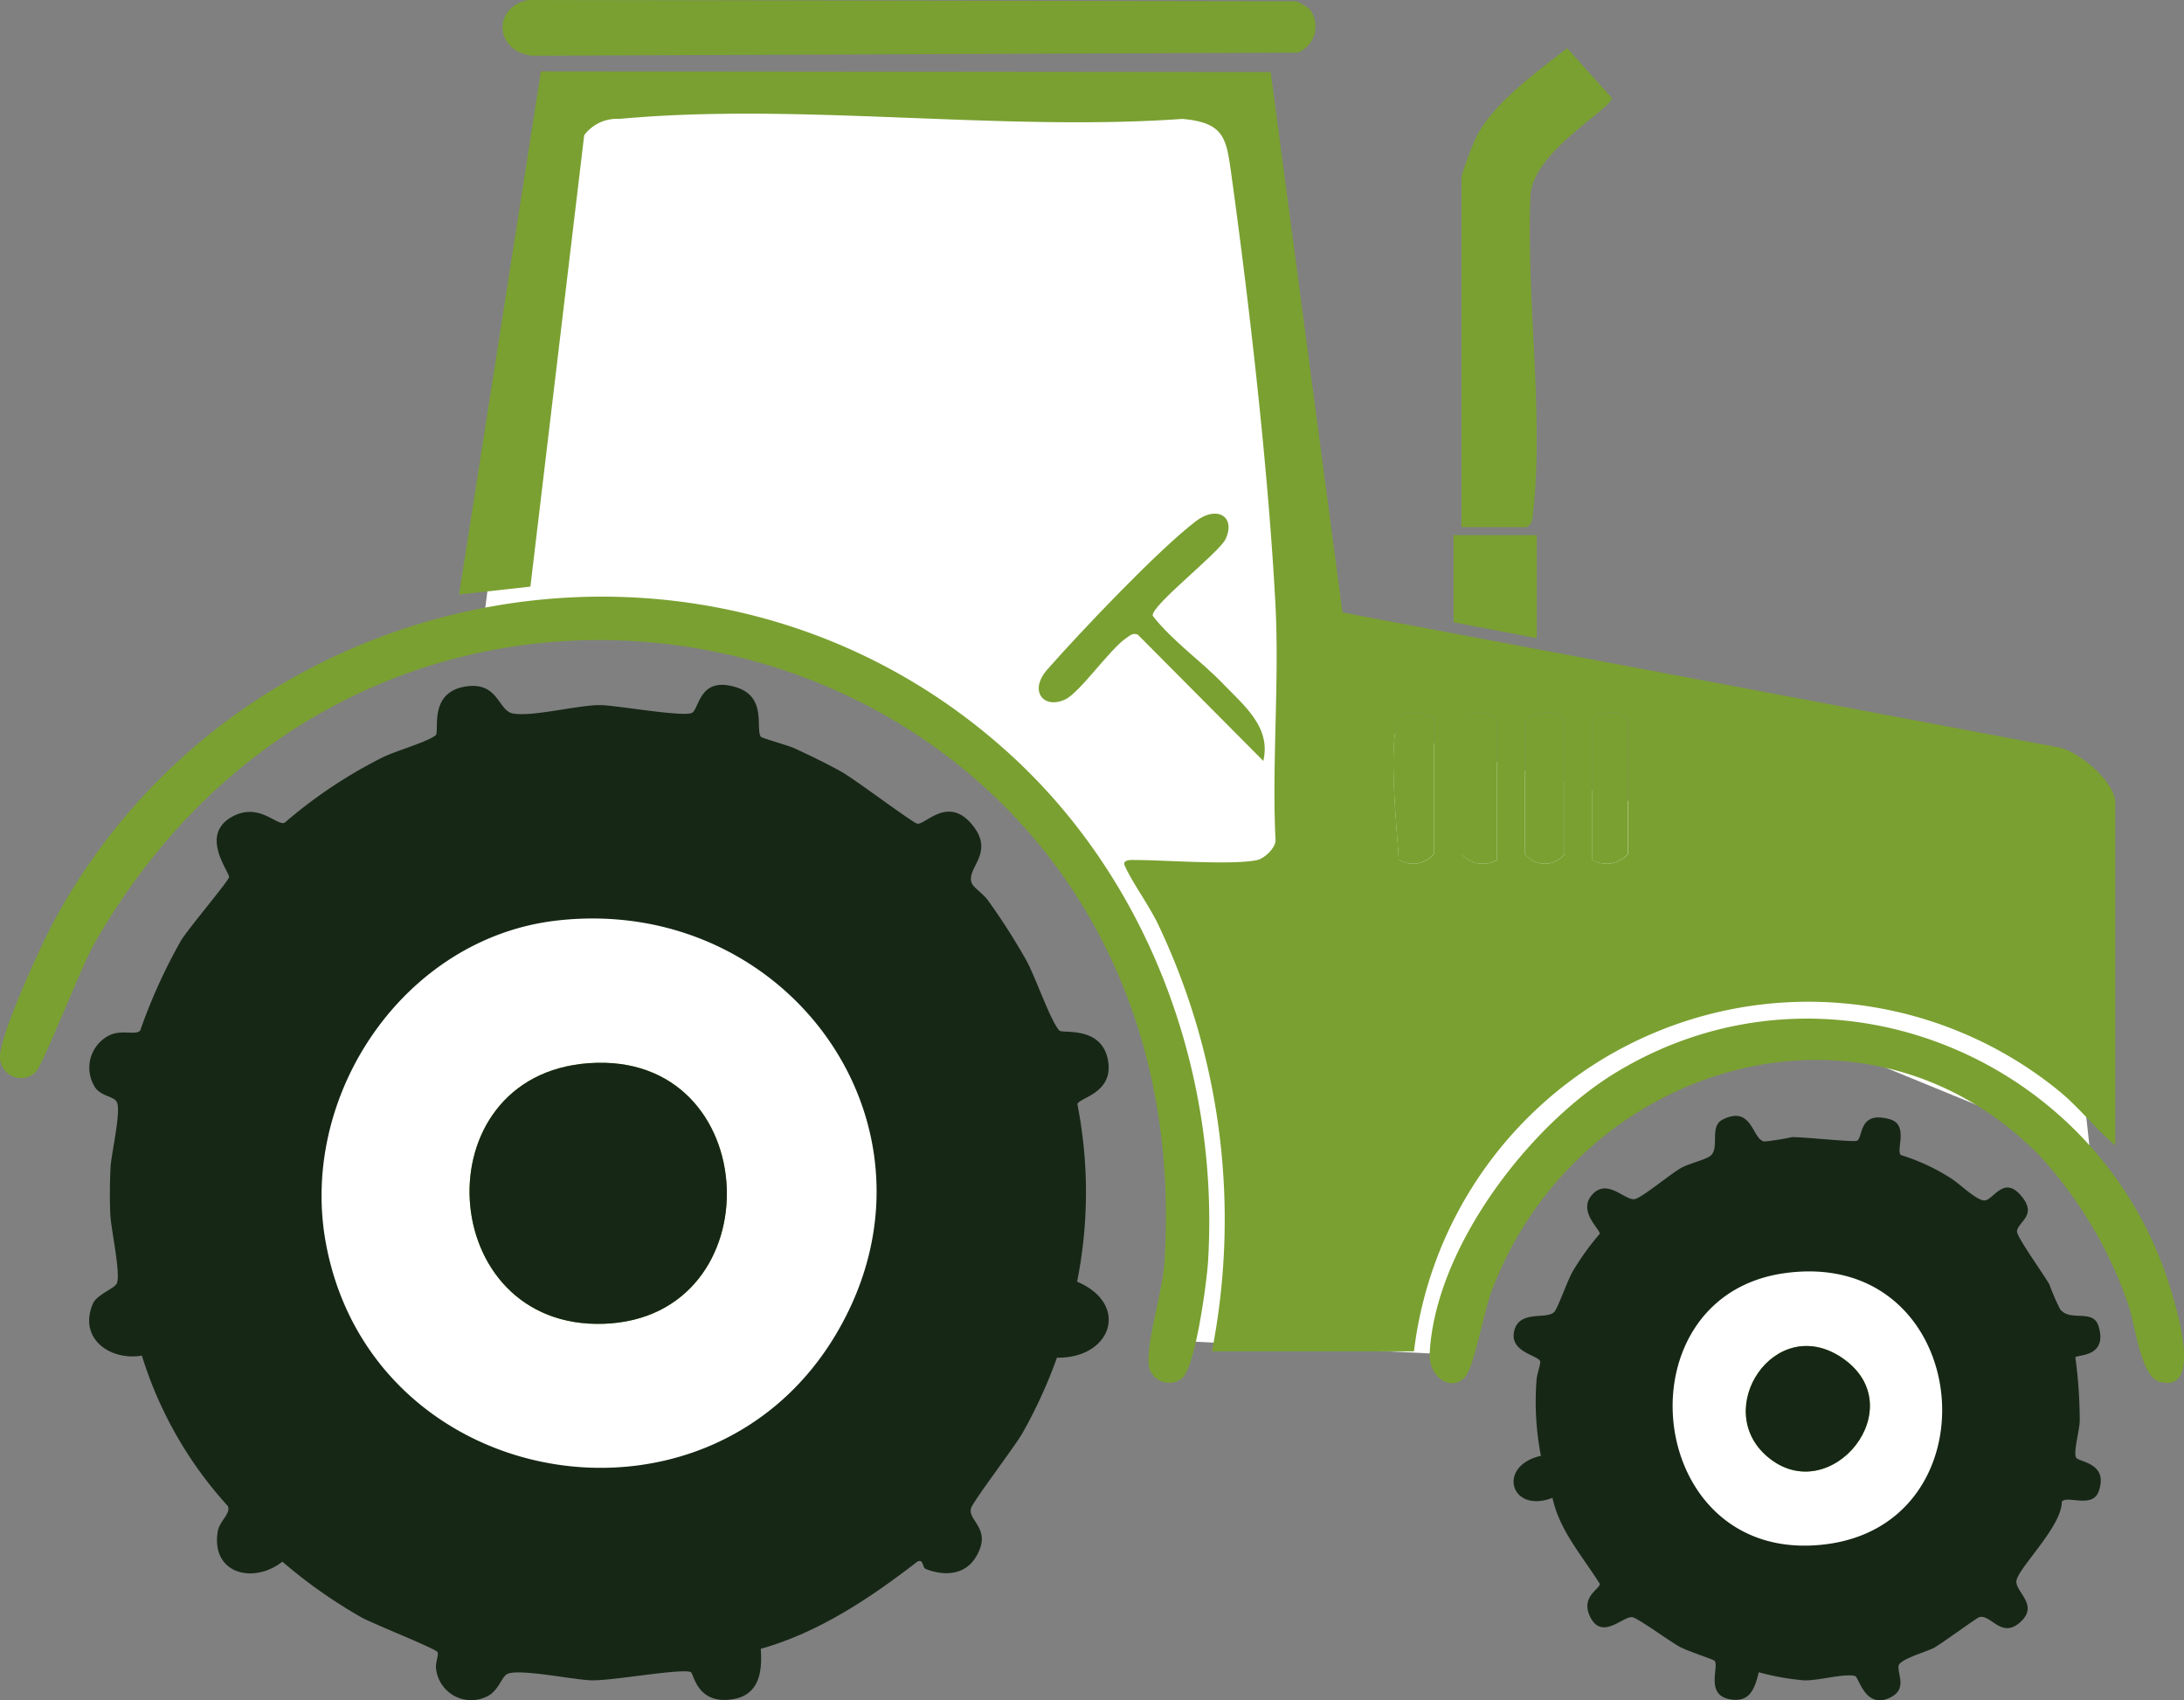
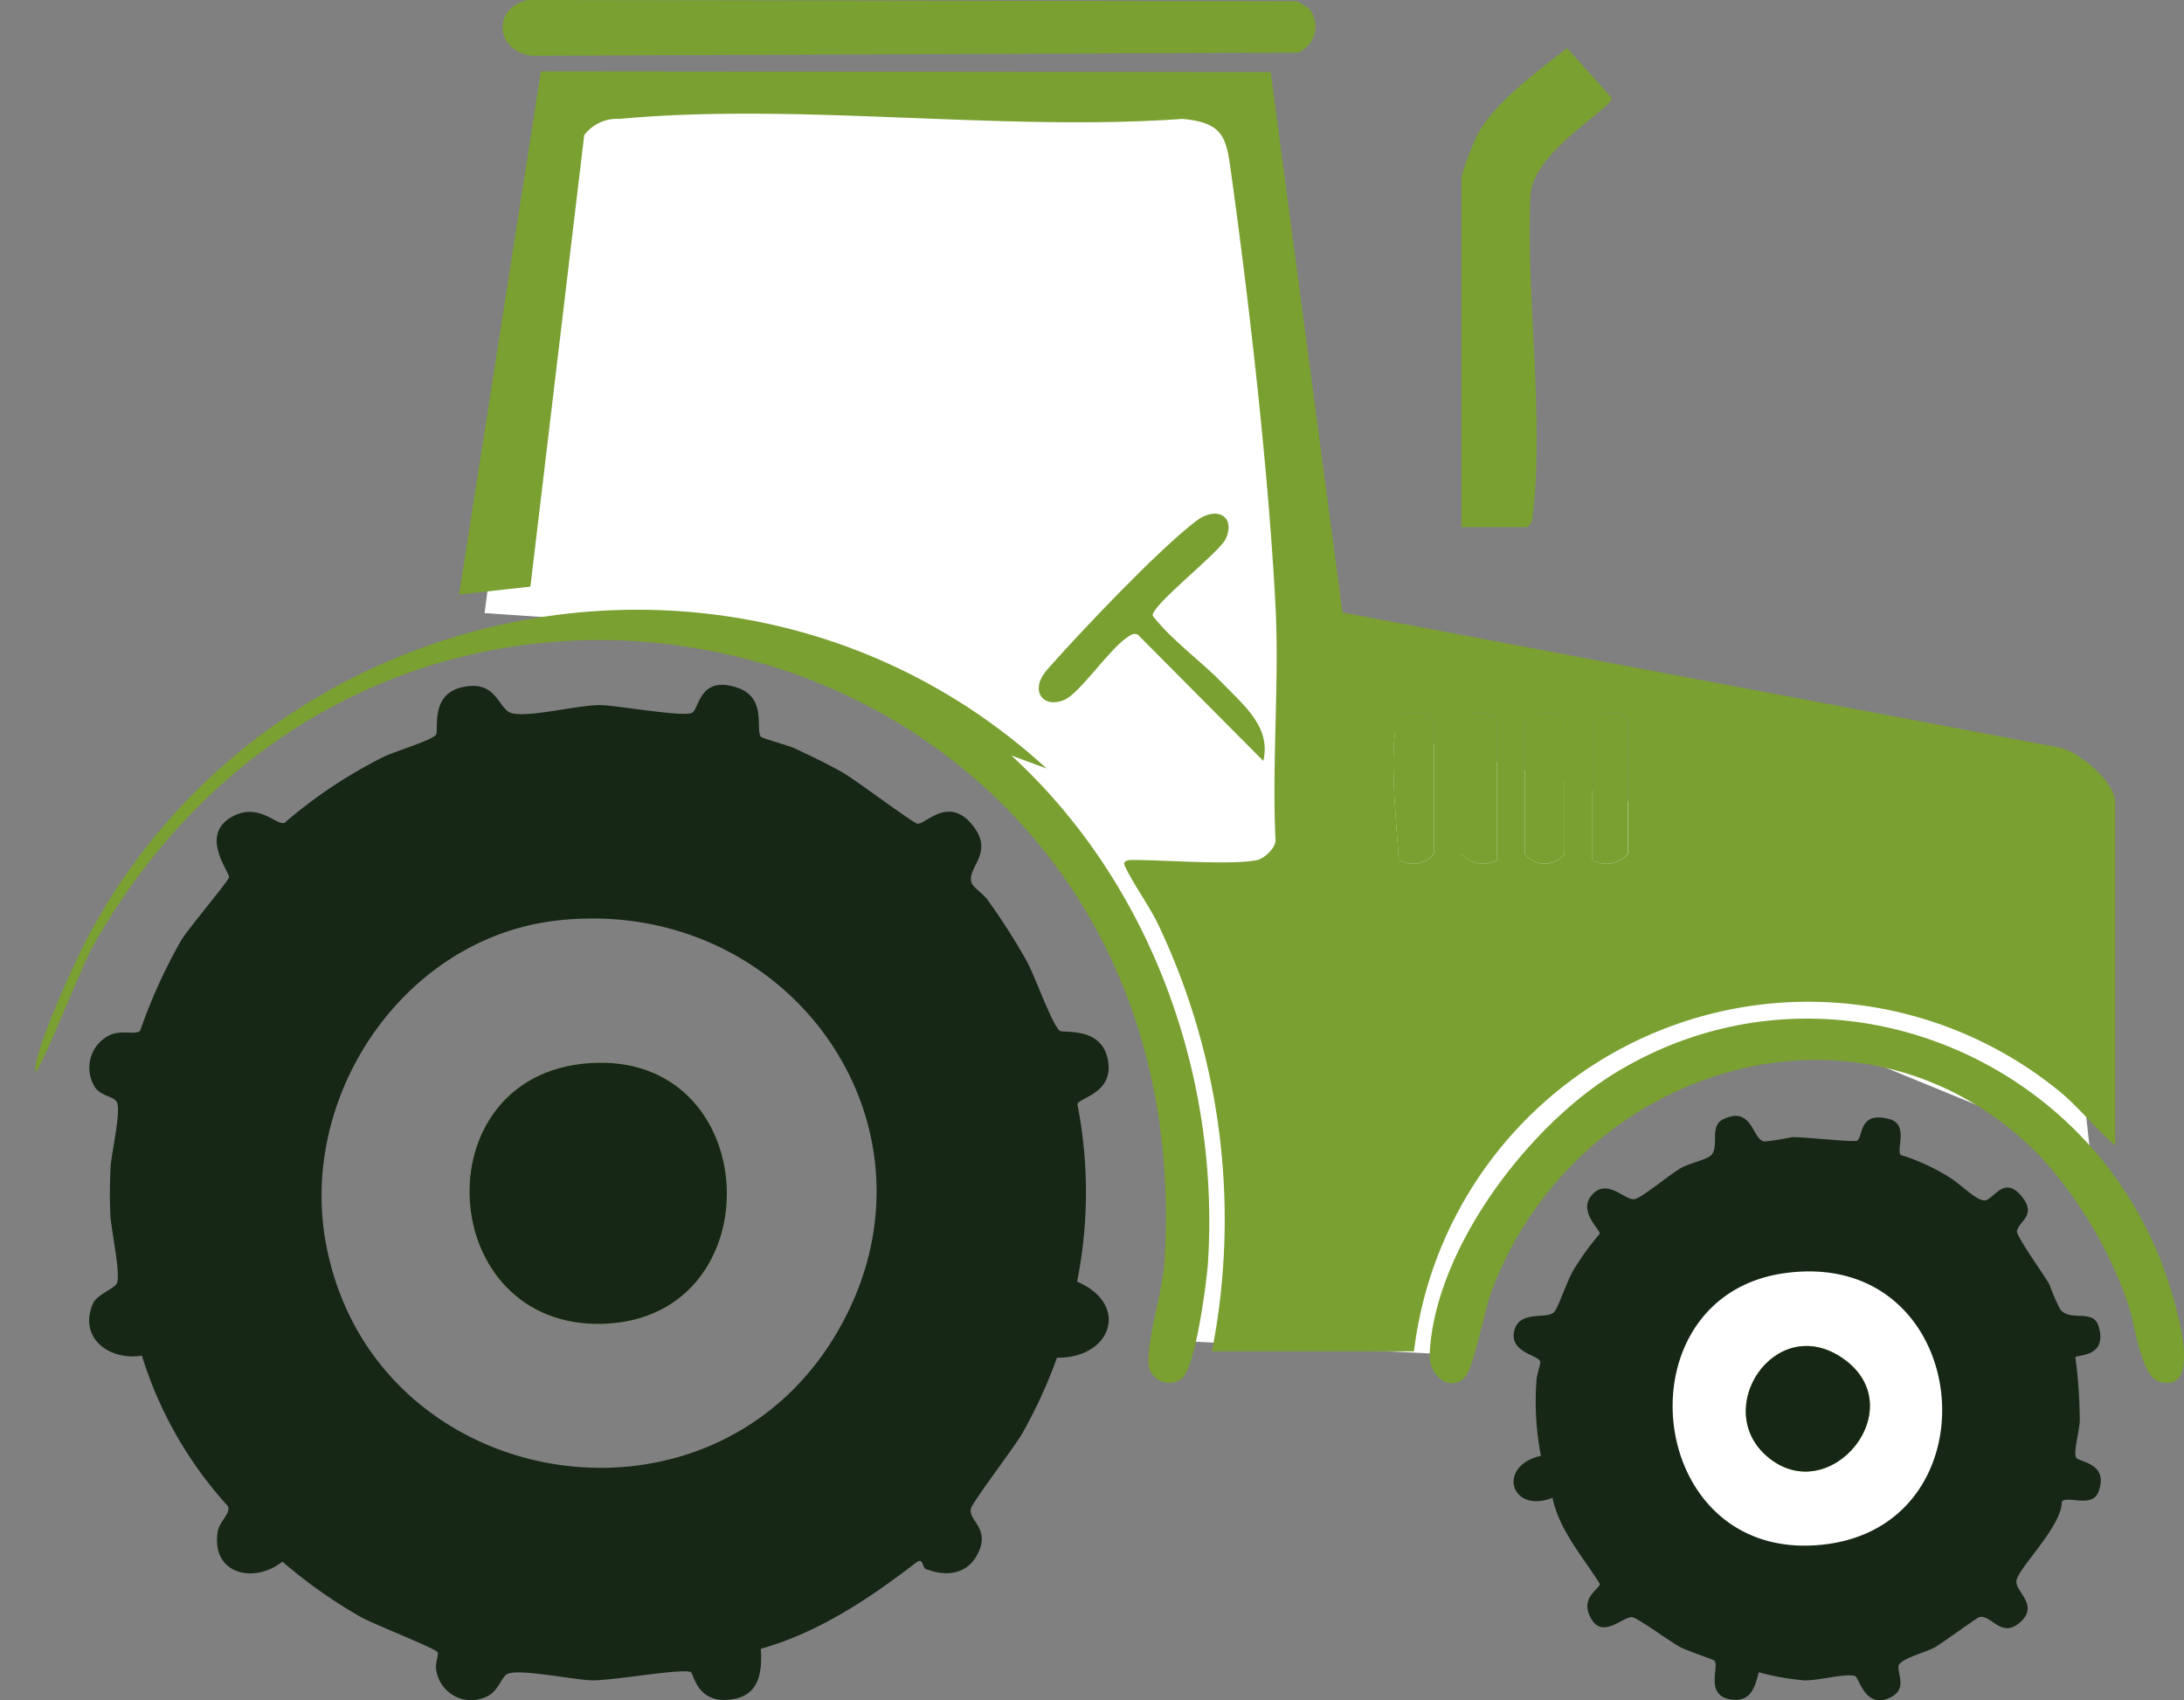
<svg xmlns="http://www.w3.org/2000/svg" height="122.032" viewBox="0 0 156.749 122.032" width="156.749">
  <rect x="0" y="0" width="156.749" height="122.032" fill="#808080" stroke="none" />
  <clipPath id="a">
    <path d="m0 0h156.749v122.032h-156.749z" />
  </clipPath>
  <path d="m62.432 11.357-4.818 36.937 19.807 1.338 13.379 7.226 12.58 14.186 4.55 14.721-1.338 14.721 18.851.944 12.2-18.341 14.721-4.55 16.327 6.692 4.55 5.353-2.141-19.54-54.334-16.06-5.889-44.163z" fill="#fff" transform="translate(-22.835 -4.289)" />
  <g clip-path="url(#a)">
-     <path d="m79.155 130a23.186 23.186 0 1 1 -23.185-23.184 23.185 23.185 0 0 1 23.185 23.184" fill="#fff" transform="translate(-12.994 -42.336)" />
    <path d="m223.062 155.472a16.918 16.918 0 1 1 -16.918-16.918 16.918 16.918 0 0 1 16.918 16.918" fill="#fff" transform="translate(-74.998 -54.915)" />
    <path d="m53.874 83.426c.528-.336.523-2.668 3.187-1.817 2.174.694 1.353 2.922 1.73 3.531.068.11 1.985.633 2.43.84 1.106.515 2.354 1.113 3.41 1.709.949.536 5.082 3.653 5.406 3.7.573.086 2.189-2.022 3.917.057s-.5 3.129 0 4.243c.138.3.832.761 1.124 1.171a46.467 46.467 0 0 1 2.774 4.335c.66 1.195 1.728 4.336 2.372 5.042.218.238 3.082-.374 3.5 2.188.38 2.316-2.061 2.618-2.205 3.09a32.778 32.778 0 0 1 -.019 12.745c3.8 1.616 2.49 5.512-1.446 5.455a34.853 34.853 0 0 1 -2.48 5.419c-.566.994-3.612 4.969-3.7 5.425-.182.909 1.562 1.468.362 3.462-.788 1.309-2.293 1.384-3.6.857-.263-.106-.148-.748-.6-.526-3.379 2.613-7.1 5.1-11.241 6.258.119 1.621-.1 3.282-1.945 3.608-2.669.471-2.849-1.876-3.091-1.946-.86-.248-5.513.625-7.091.6-1.263-.021-5.354-.889-6.1-.436-.4.242-.625 1.27-1.5 1.629a2.532 2.532 0 0 1 -3.572-2c-.078-.424.206-1.024.1-1.217-.147-.262-4.564-2-5.46-2.493a36.131 36.131 0 0 1 -5.677-4c-2.058 1.628-5.113.886-4.643-2.139.125-.8.994-1.325.72-1.863a28.556 28.556 0 0 1 -6.159-10.784c-2.3.379-4.57-1.236-3.521-3.719.273-.647 1.472-1.059 1.7-1.429.352-.567-.393-3.91-.443-4.961-.051-1.071-.039-2.351.017-3.423.05-.963.8-4.116.432-4.7-.264-.422-1.273-.395-1.647-1.2a2.6 2.6 0 0 1 1.138-3.564c.87-.421 1.928.022 2.205-.34a39.323 39.323 0 0 1 2.933-6.463c.5-.829 3.392-4.253 3.441-4.534.063-.356-2.153-3.013.2-4.335 1.949-1.094 3.248.694 3.8.413a34.358 34.358 0 0 1 7.007-4.677c.857-.439 3.306-1.134 3.826-1.6.3-.267-.563-3.093 2.186-3.5 2.3-.34 2.3 1.736 3.337 1.939 1.372.268 4.662-.6 6.256-.6 1.12 0 6.082.9 6.639.546m-9.696 14.916c-11 1.241-18.611 12.572-16.587 23.255 3.371 17.8 27.384 21.966 36.6 6.431 8.7-14.66-3.329-31.569-20.017-29.686" fill="#162716" transform="translate(-4.194 -32.271)" />
    <path d="m111.878 65.086c.5-.107 1.415-.928 1.294-1.55-.254-5.537.289-11.3 0-16.8-.5-9.484-1.835-21.237-3.144-30.7-.374-2.7-.45-3.866-3.539-4.139-12.987.926-27.608-1.193-40.4 0a2.93 2.93 0 0 0 -2.528 1.169l-3.861 32.4-5.12.567 5.875-37.548 52.378.052 5.15 38.785 51.207 9.648c1.519.168 4.253 2.485 4.253 3.993v24.6c-1.474-1.232-2.62-2.773-4.128-3.976a28.5 28.5 0 0 0 -46.2 18.763h-14.5a49.3 49.3 0 0 0 -3.786-30.481c-.688-1.49-1.842-3-2.467-4.359-.218-.472.494-.422.707-.422 2.2 0 6.989.387 8.815 0m12.655-.427v-9.67c-.356-.565-1.8-.612-2.286-.294-1.178.775-.293 8.645-.233 10.347a1.909 1.909 0 0 0 2.519-.385m4.55.427v-10.095a1.9 1.9 0 0 0 -2.559 0v9.668a2.052 2.052 0 0 0 2.559.427m1.991-9.811v9.384a1.8 1.8 0 0 0 2.843 0v-9.384c0-1.16-2.594-.893-2.843 0m4.834 9.811a2.052 2.052 0 0 0 2.56-.427v-9.668a1.9 1.9 0 0 0 -2.56 0z" fill="#7aa031" transform="translate(-21.632 -3.363)" />
    <path d="m204.615 134.458c.452-.289.089-2.165 2.338-1.544 1.416.391.4 2.281.814 2.576a14.628 14.628 0 0 1 3.514 1.623c.7.416 2.009 1.771 2.56 1.621.643-.174 1.371-1.8 2.608-.249 1.071 1.342-.233 1.741-.363 2.46-.065.357 1.931 3.113 2.325 3.825a16.108 16.108 0 0 0 .774 1.785c.739.936 2.372-.072 2.761 1.224.682 2.278-1.627 2.016-1.667 2.231a34.637 34.637 0 0 1 .313 4.549c-.013.685-.481 2.3-.257 2.648.212.332 2.333.364 1.621 2.409-.445 1.275-2.276.259-2.652.753.023 1.714-2.983 4.614-3.243 5.611-.212.813 1.7 1.774.239 3.055-1.343 1.179-2.077-.6-2.912-.382-.205.054-2.627 1.846-3.24 2.192-.535.3-2.491.814-2.559 1.312-.083.618.666 1.7-.669 2.3-1.749.785-2.179-1.511-2.454-1.58-.813-.2-2.546.337-3.659.312a17.831 17.831 0 0 1 -3.251-.581c-.291 1.166-.625 2.2-2.074 1.941-1.8-.325-.744-2.36-1.1-2.766-.09-.1-1.967-.7-2.534-1.02-.692-.386-2.923-2-3.335-2.1-.653-.156-2.2 1.721-3.063-.04-.717-1.468.773-2.014.69-2.372-1.239-1.976-2.89-3.819-3.39-6.161-3.027 1.168-4.013-2.3-.83-3.016a20.319 20.319 0 0 1 -.318-5.383c.008-.444.314-1.2.264-1.39-.112-.432-2.018-.631-1.9-1.966.214-1.845 2.4-.974 2.928-1.605.264-.316.928-2.243 1.332-2.934a19.177 19.177 0 0 1 1.915-2.655c.057-.318-1.671-1.677-.479-2.876 1.11-1.117 2.374.6 3.043.371.631-.219 2.416-1.714 3.234-2.2.6-.353 1.873-.616 2.195-.933.616-.607-.142-2.085.841-2.569 2.144-1.055 2.1 1.475 2.992 1.582a19.438 19.438 0 0 0 1.975-.314c.828-.02 4.468.382 4.664.256m-5.148 9.5c-11.829 1.6-10.237 20.1 1.9 19.551 13.587-.61 11.89-21.421-1.9-19.551" fill="#162716" transform="translate(-71.326 -52.586)" />
    <g fill="#7aa031">
-       <path d="m72.58 82.336c9.962 9.133 14.963 22.864 14.12 36.379-.085 1.358-.927 7.822-1.937 8.379a1.482 1.482 0 0 1 -2.325-1.026c-.145-1.775 1-5.221 1.134-7.353 2.917-45.732-54.841-61.444-76.835-22.815-.881 1.546-3.685 8.748-4.191 9.173a1.5 1.5 0 0 1 -2.537-.94c-.212-1.4 3.018-8.342 3.883-9.94 13.508-24.971 47.535-31.249 68.688-11.857" transform="translate(0 -28.117)" />
+       <path d="m72.58 82.336c9.962 9.133 14.963 22.864 14.12 36.379-.085 1.358-.927 7.822-1.937 8.379a1.482 1.482 0 0 1 -2.325-1.026c-.145-1.775 1-5.221 1.134-7.353 2.917-45.732-54.841-61.444-76.835-22.815-.881 1.546-3.685 8.748-4.191 9.173c-.212-1.4 3.018-8.342 3.883-9.94 13.508-24.971 47.535-31.249 68.688-11.857" transform="translate(0 -28.117)" />
      <path d="m213.678 130.866c-12.763-12.862-33.263-6.278-39.278 9.861-.5 1.351-1.227 5.28-1.84 6.046-.964 1.2-2.668.1-2.581-1.631.379-7.537 7.109-16.378 13.394-20.182 15.213-9.206 34.744-1.079 39.8 15.608.412 1.361 2.331 7.571-.869 6.58-1.3-.4-1.716-4.174-2.187-5.514a30.443 30.443 0 0 0 -6.437-10.767" transform="translate(-67.368 -48)" />
      <path d="m117.683.666a2.038 2.038 0 0 1 -.841 3.114l-54.958.22c-2.675-.309-2.9-3.454-.293-4l55.109.092a3.383 3.383 0 0 1 .98.574" transform="translate(-23.683)" />
      <path d="m173.76 40.1v-25.162a22.923 22.923 0 0 1 1.089-2.892c1.253-2.426 4.365-4.65 6.494-6.322l3.2 3.563c.131.707-5.537 3.758-5.827 6.917-.342 7.144.991 15.949.173 22.92-.048.414-.035.731-.441.981z" transform="translate(-68.868 -2.269)" />
      <path d="m136.68 73.23c1.571 1.628 3.51 3.169 2.94 5.587l-9.012-9.069c-.354-.132-.544.059-.809.237-1.2.808-3.351 3.934-4.4 4.421-1.563.726-2.625-.627-1.285-2.148 2.394-2.718 7.944-8.567 10.667-10.649 1.508-1.152 2.882-.337 2.135 1.279-.453.98-5.365 4.775-5.236 5.511 1.4 1.8 3.46 3.237 5 4.83" transform="translate(-48.95 -24.204)" />
-       <path d="m178.789 63.62v7.394l-5.972-1.137v-6.257z" transform="translate(-68.495 -25.215)" />
      <path d="m64.4 126.386c-12.124.857-11.049 19.117 1.053 18.706 12.306-.418 11.591-19.6-1.053-18.706" transform="translate(-22.126 -50.08)" />
      <path d="m181.3 85.488c.249-.893 2.844-1.16 2.844 0v9.384a1.8 1.8 0 0 1 -2.844 0z" transform="translate(-71.856 -33.576)" />
      <path d="m168.562 94.871a1.909 1.909 0 0 1 -2.519.385c-.06-1.7-.945-9.572.233-10.347.483-.318 1.93-.271 2.286.294z" transform="translate(-65.661 -33.575)" />
      <path d="m176.319 95.294a2.052 2.052 0 0 1 -2.56-.427v-9.667a1.9 1.9 0 0 1 2.56 0z" transform="translate(-68.868 -33.571)" />
      <path d="m189.3 95.294v-10.094a1.9 1.9 0 0 1 2.56 0v9.668a2.052 2.052 0 0 1 -2.56.427" transform="translate(-75.029 -33.571)" />
      <path d="m209.143 168c4.508 3.778 10.541-3.641 5.295-7.141-4.8-3.2-9.374 3.722-5.295 7.141" transform="translate(-82.267 -63.428)" />
    </g>
    <path d="m64.4 126.386c12.644-.894 13.359 18.288 1.053 18.706-12.1.411-13.177-17.849-1.053-18.706" fill="#162716" transform="translate(-22.126 -50.08)" />
    <path d="m209.143 168c-4.08-3.42.5-10.343 5.295-7.141 5.246 3.5-.787 10.92-5.295 7.141" fill="#162716" transform="translate(-82.267 -63.428)" />
  </g>
</svg>